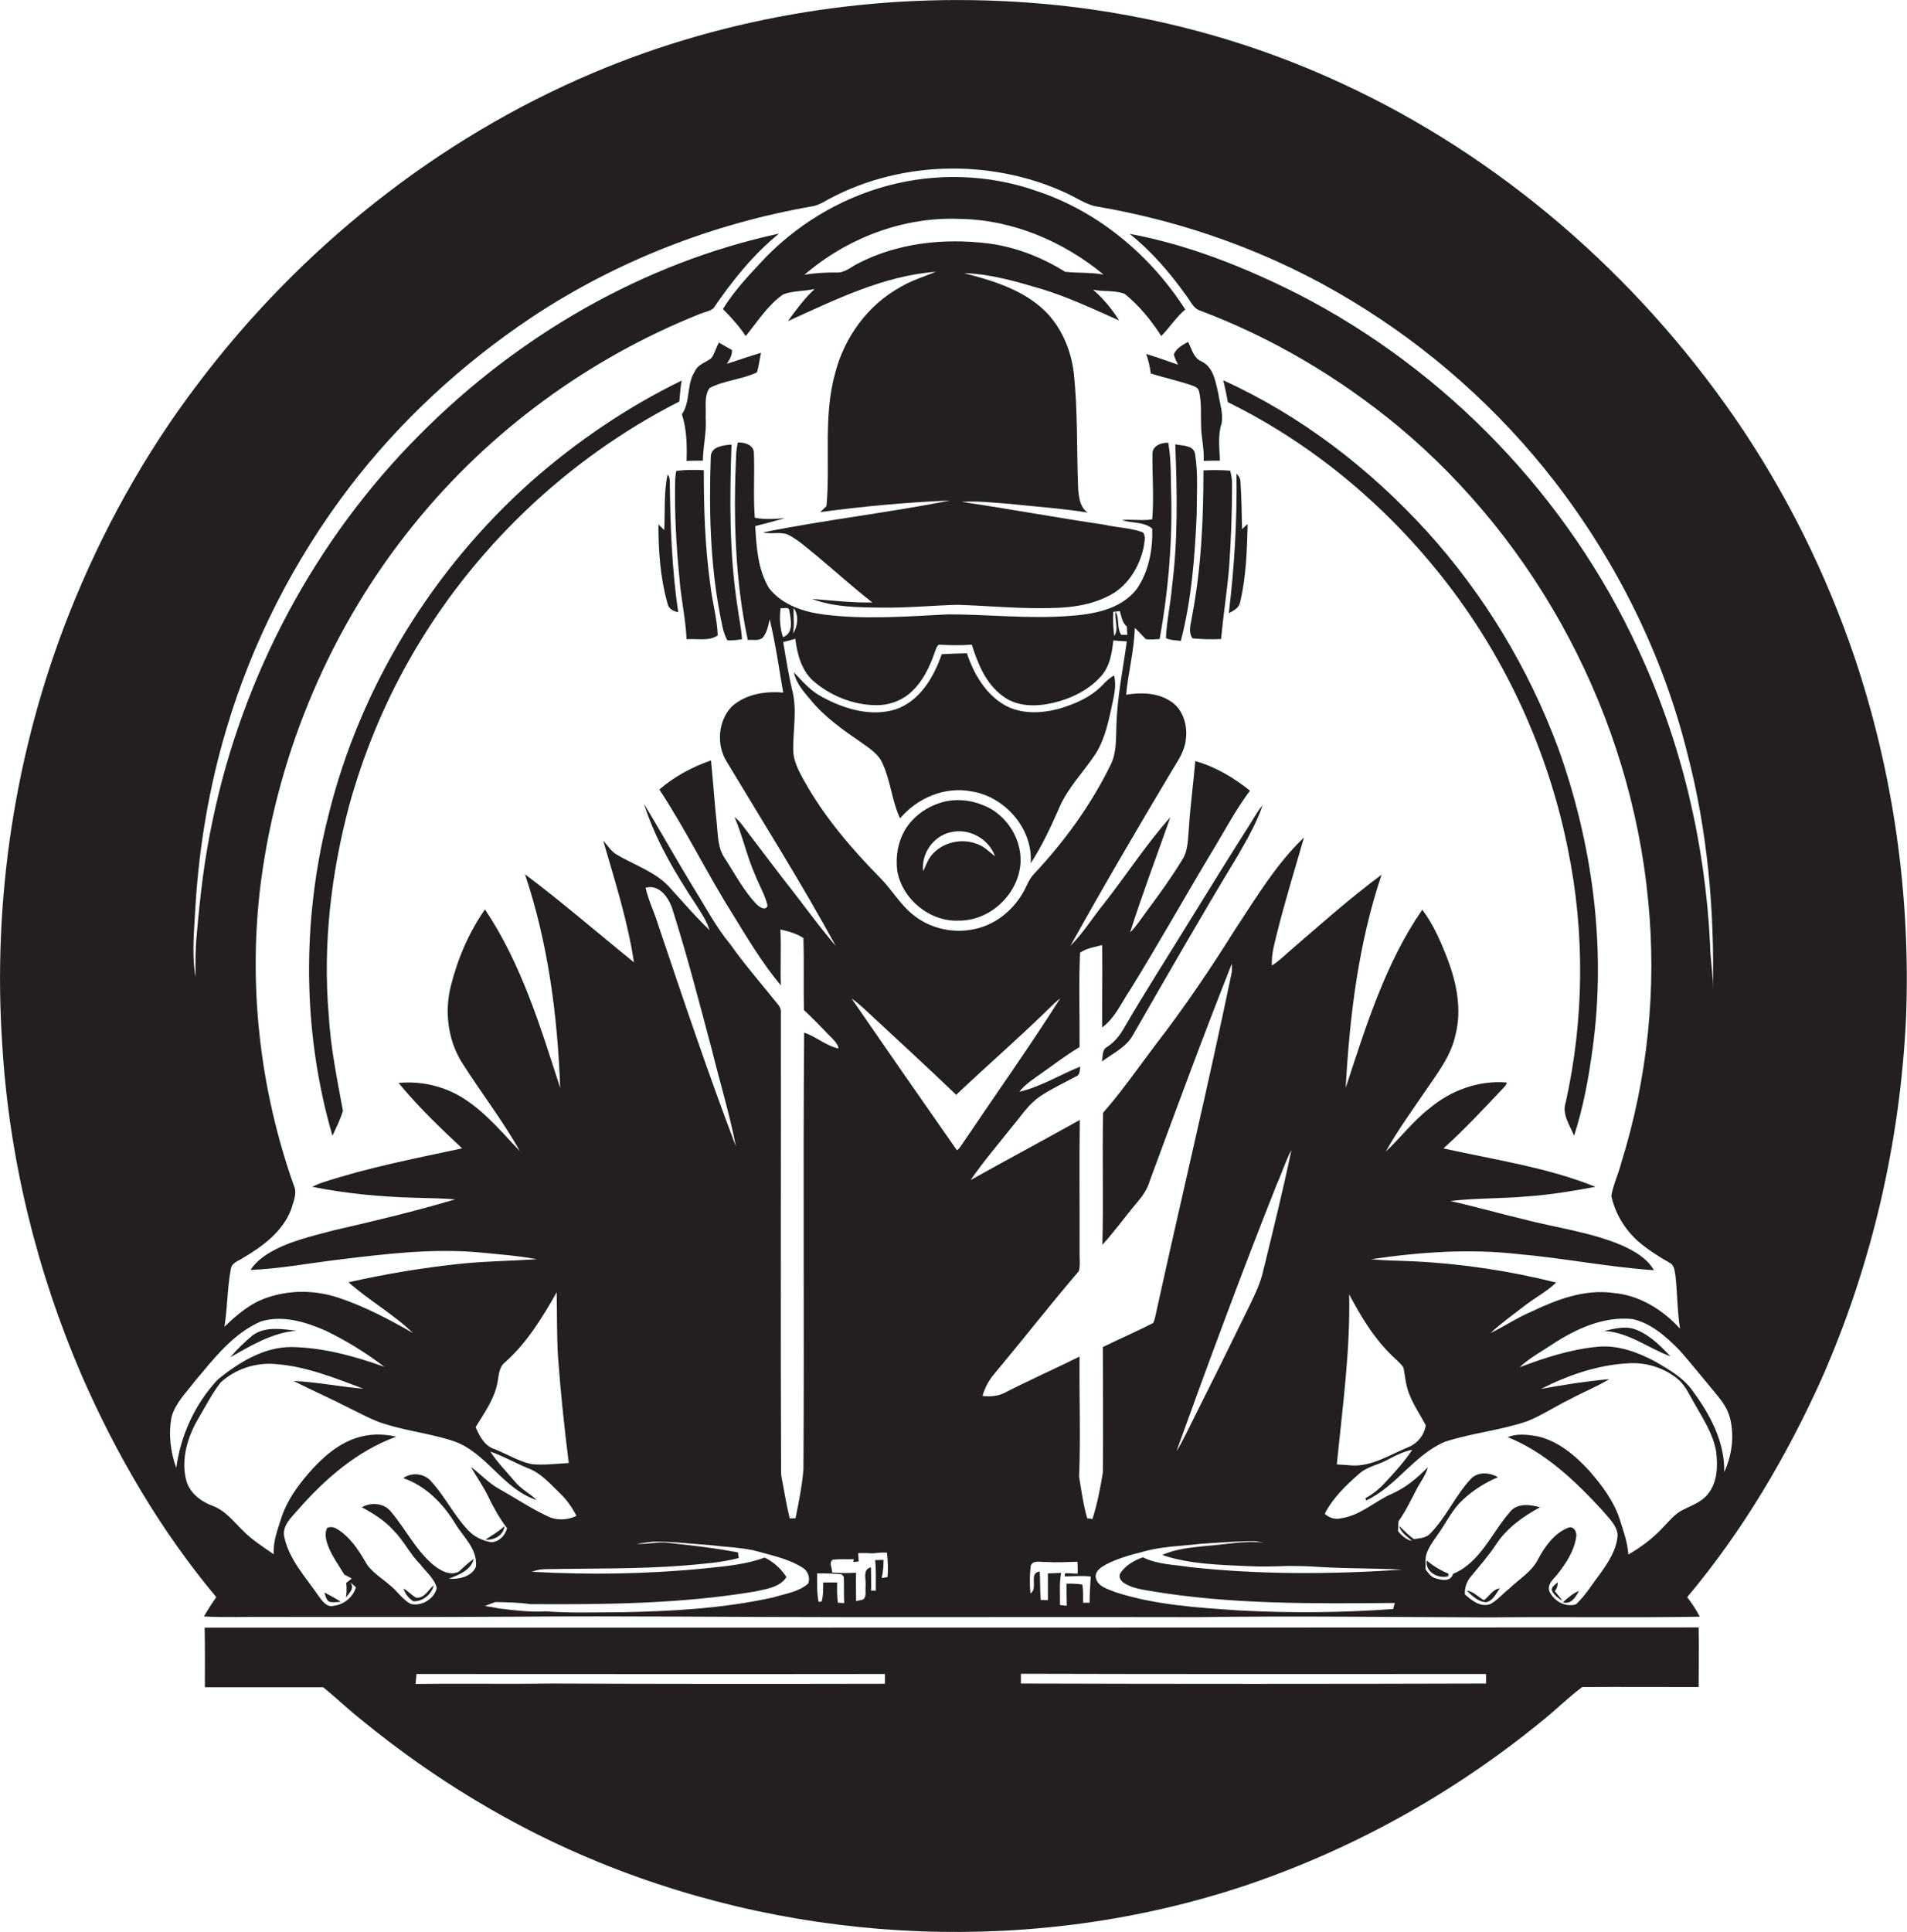
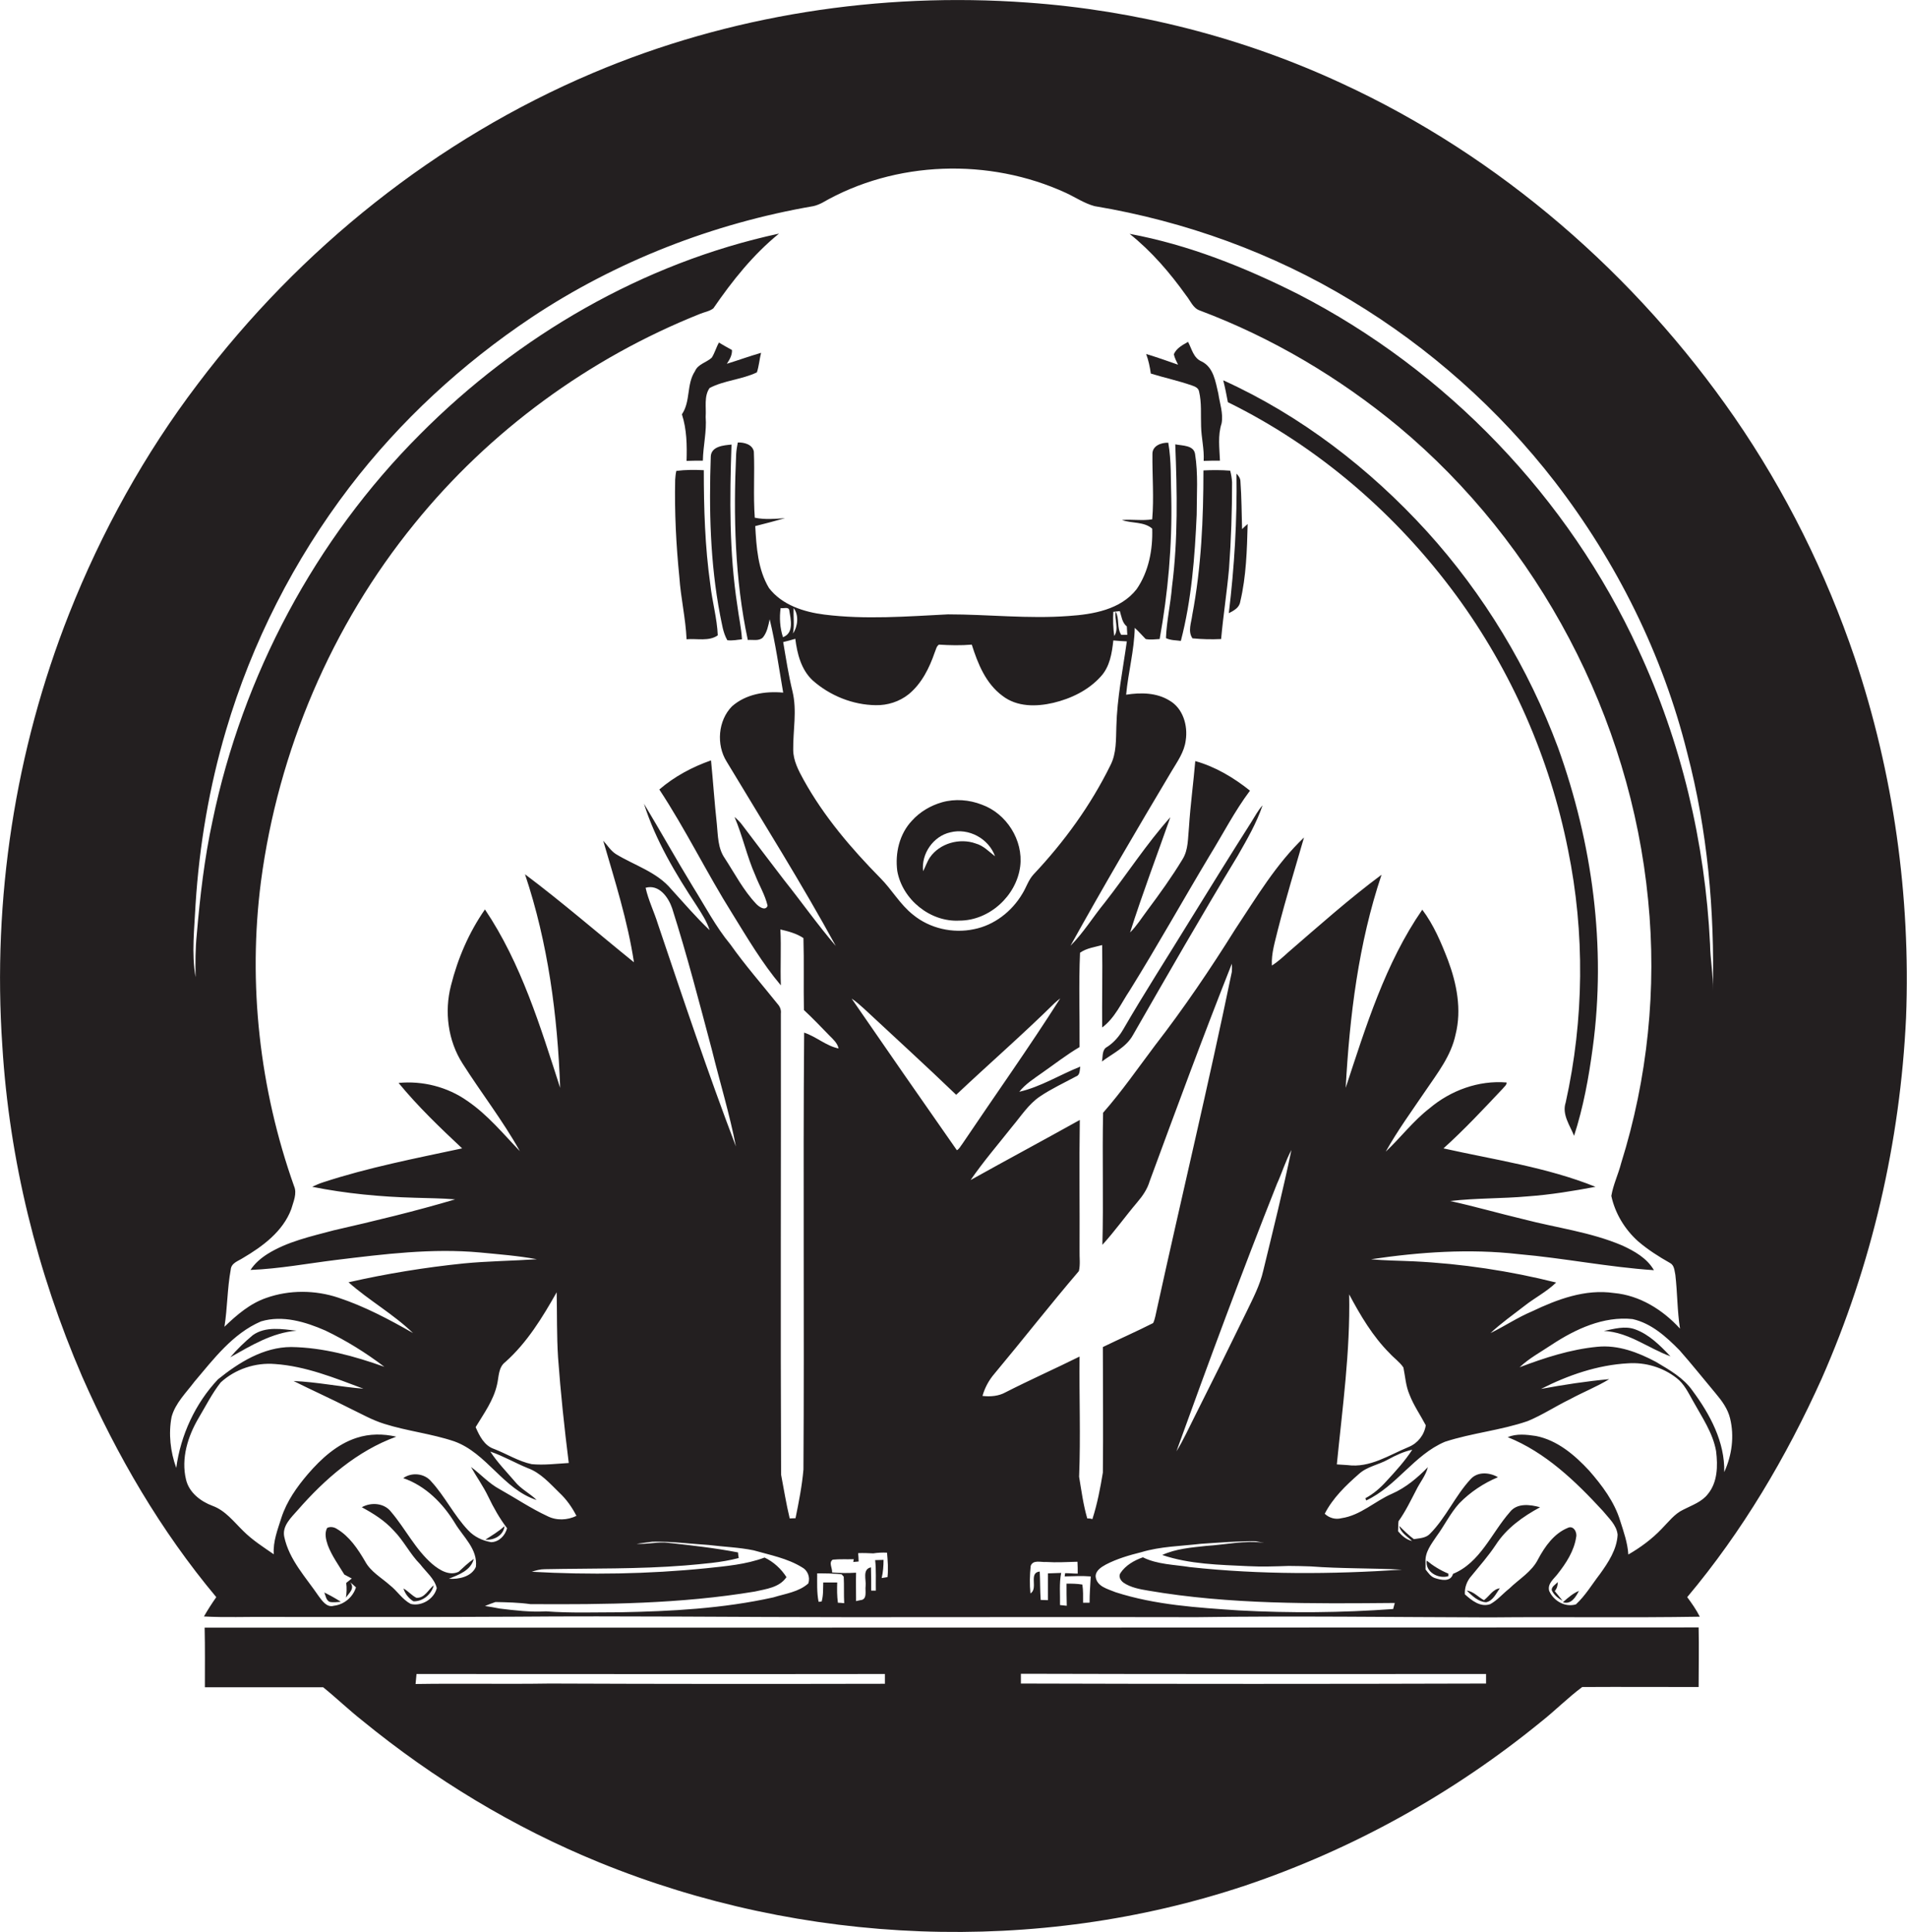
<svg xmlns="http://www.w3.org/2000/svg" version="1.1" id="Layer_1" x="0px" y="0px" viewBox="0 0 819.1 829.6" enable-background="new 0 0 819.1 829.6" xml:space="preserve">
  <g>
    <path fill="#231F20" d="M796.7,282.6c-12.4-36.6-29.7-71.5-51.7-103.4C702.6,117.9,644.2,67.1,576.3,35.8   c-42.4-19.7-88.4-31.4-135-34.7c-63.4-4.6-128.1,5.4-186.8,30.3c-67,28.4-125.7,75.4-169.5,133.4c-22.9,30.1-41.4,63.6-55.3,98.7   C6.5,322.2-3.3,386.1,1,449.1c3,48.9,14.9,97.1,34.3,142c14.9,33.9,33.8,66.3,57.6,94.7c-1.9,2.7-3.7,5.5-5.3,8.3   c9.2,0.5,18.4,0.1,27.6,0.2c35,0,69.9,0.1,104.9-0.1c48.3-0.4,96.7,0.2,145,0.2c49.7,0,99.3-0.1,149,0c42-0.6,84,0,126,0.1   c30-0.3,60,0.2,90-0.3c-1.5-3-3.4-5.7-5.4-8.4c23.7-28.2,42.6-60.2,57.7-93.7c21.6-48.9,33.8-101.8,36.3-155.2   C820.7,384.7,813.3,332.2,796.7,282.6z M73.7,608.4c1.6-5.9,6.2-10.3,9.8-15.1c8.3-9.8,16.5-20.7,28.6-25.9   c9.3-2.8,19.1,0.2,27.6,3.9c9,4.3,17.5,9.6,25.4,15.6c-12.9-4.6-26.3-8.3-40-8.5c-11.9,0-22.6,6.7-31.5,13.9   c-9.7,10.3-16,23.9-17.9,38C73.2,623.4,72.3,615.7,73.7,608.4z M204.4,672.8c-1.9,4.3-7.4,5.4-11.6,5.1c4.2-1.7,9.4-3.5,10.7-8.5   c-2.4,1.6-4.4,3.6-6.5,5.5c-4,1.9-8.2-0.7-11.3-3.3c-7.3-6.3-11.5-15.1-17.7-22.4c-2.9-3.8-8.5-4.3-12.6-2c5,2.7,9.8,5.7,13.6,9.9   c4.4,4.4,7.1,10.2,11.5,14.6c2.5,3.3,6.1,6.1,7.1,10.2c-1.1,4.7-6.6,8-11.2,6.8c-3.6-1.9-5.8-5.6-8.9-8c-3.7-3.3-8.3-5.8-10.7-10.3   c-3.1-5.3-6.7-10.7-12.1-13.9c-1.2-0.8-2.9-1.1-4.2-0.4c-1.2,2.3-0.5,5,0.3,7.4c1.7,4.5,4.6,8.5,7.1,12.6c0.8,0.4,2.4,1.3,3.2,1.7   c-0.8,0.6-1.6,1.3-2.4,1.9c0.3,2.1,0.2,4.2-0.1,6.3c1.3-2,4-3.9,1.8-6.6c0.6,0.5,1.9,1.6,2.5,2.2c-1.3,4.2-5.1,7.4-9.5,7.9   c-3,0.9-5-2.1-6.5-4.1c-5.5-8.1-12.7-15.6-14.8-25.5c-1-4.7,3-8.3,5.8-11.5c11.6-13.3,25.5-25.4,42.3-31.5   c-5.6-1.3-11.5-1.3-17,0.5c-8.4,2.7-15.2,8.9-20.9,15.5c-4.8,5.6-9.1,11.7-11.4,18.7c-1.6,5.1-3.7,10.3-3.3,15.8   c-4.5-3.1-9.2-6.1-13.1-10c-4.1-4-7.7-8.8-13.2-10.8c-5.1-1.9-10.1-5.7-11.4-11.3c-2.2-9.1,0.8-18.6,5.4-26.4   c3.1-5.2,5.8-10.6,9.5-15.3c6.2-5.7,14.9-8.6,23.3-7.9c13.2,0.9,25.7,6,38,10.6c-10-0.8-20-2.9-30-3.3c8,4,16.3,7.7,24.3,11.8   c4.8,2.3,9.5,5,14.7,6.6c9.8,3.1,20.2,4.2,30,7.5c14,5,21.1,20.6,35.4,25.2c-2.9-2.9-6.8-4.7-9.4-8c-3.6-4.2-7.5-8.2-10.5-12.8   c5.6,1.9,10.7,4.9,16.1,7.1c5.5,2,9.5,6.6,13.6,10.6c3,2.8,5.4,6.2,7.3,9.9c-3.9,1.9-8.6,2.1-12.5,0.1c-7.1-3.3-13.6-7.7-20.4-11.5   c-4.7-2.5-8.2-6.5-12.4-9.6c2.4,4.3,5.3,8.3,7.4,12.7c2.3,4.8,4.9,9.4,8.1,13.6c-0.8,3.1-3.4,5.9-6.8,6c-3.7-0.6-7.3-2.3-9.9-5.1   c-6.1-6.4-10-14.6-15.9-21c-2.9-3.5-8.4-4-12-1.4c9.6,3.3,17,10.8,22.2,19.3C198.9,659.9,205.3,665.2,204.4,672.8z M204.3,612.8   c3.5-5.8,7.7-11.5,9.2-18.3c0.8-3.3,0.5-7.4,3.6-9.7c9.3-8.3,15.9-19.1,22-29.9c0.2,9.4,0,18.7,0.6,28c1.1,15.1,2.7,30.2,4.6,45.3   c-5.3,0.3-10.6,1-15.9,0.5c-5.7-1.2-10.7-4.4-16.1-6.5C208,620.8,205.9,616.5,204.3,612.8z M347.2,679.9c-4.1,3.7-9.9,4.4-15,6   c-21.6,4.8-43.9,6-66,6.4c-10.6,0-21.1,0.4-31.7-0.4c-6.7,0.4-13.3-0.4-19.9-1.2c-2.1-0.4-4.2-0.8-6.3-1.1c1.5-0.6,3-1.2,4.5-1.7   c5,0.1,10,0.2,15,0.9c32.2,0.2,64.5-0.1,96.4-5.4c4.8-1.1,10.6-1.7,13.6-6.2c-2.3-3.6-5.6-6.6-9.4-8.4c-8,3-16.7,3.7-25.1,4.6   c-24.9,2.5-50,2.9-74.9,1.5c1.8-0.6,3.7-1.1,5.6-1.1c20.1-0.4,40.2,0,60.2-1.6c7.7-0.7,15.5-1.2,23.1-3.2c-0.1-0.6-0.3-1.8-0.3-2.4   c-9.8-1.9-19.8-3-29.7-4.1c-4.7-0.6-9.3,0.7-13.9,0.4c2.3-0.3,4.5-0.6,6.8-0.9c8.1-0.2,16.2,0.9,24.2,1.4c6.4,0.8,13,1,19.3,2.3   c7,2,14.5,3.4,20.8,7.3C346.8,674.2,348.1,677.1,347.2,679.9z M277.3,381.2c5.8-1.6,9.8,4.1,11.4,8.8c6.4,20.1,11.7,40.6,17.1,60.9   c3.4,13.8,7.6,27.5,10.3,41.4c-12-31.5-22.7-63.5-33.5-95.5C281,391.6,278.5,386.6,277.3,381.2z M359.9,688.2   c-0.4-2.9-0.4-5.8-0.3-8.7c-2,0-4,0-6,0c-0.1,2.7,0.1,5.5-0.7,8.2c-0.3,0-1,0.1-1.3,0.1c-0.8-4-0.6-8.2-0.6-12.2   c3.5,0,7,0,10.5,0.4c0.2,0.3,0.7,0.7,0.9,1c0.2,3.8,0,7.6,0.2,11.4C361.9,688.3,360.5,688.2,359.9,688.2z M381.2,677.2   c-0.6,0.1-1.9,0.3-2.5,0.4c0.6-2.5,0.8-5.2,0.8-7.8c-0.9,0-2.7,0.1-3.6,0.1c0.5,4.4,0.2,8.8,0.3,13.1c-0.5,0-1.5,0-2,0   c0-3.3,0-6.6-0.1-10c-3.8,0.8-2,5.3-2.3,8c-0.3,2.1,0.9,5.9-2.3,6.1l-1.8,0.4c0-4.1-0.1-8.2,0-12.2c-3.4,0.2-6.9,0.2-10.3-0.1   c0.2-1.8-1.6-4.3,0.3-5.5c3-0.3,6-0.1,9-0.2l-0.2,1.2l2.3-0.2c0-0.9-0.1-2.7-0.2-3.6c2.2-0.1,4.3,0,6.5,0.1   c1.9-0.3,3.9-0.4,5.9-0.3C381.3,670.3,381.6,673.7,381.2,677.2z M340.4,296.9c-1.7-7-2.8-14.1-4-21.2c1.7-0.4,3.5-0.9,5.2-1.4   c0.8,6.4,2.5,13.2,7.4,17.8c7.4,6.6,17.3,10.6,27.2,10.7c5,0.1,10.1-1.5,14.1-4.7c5.6-4.6,8.9-11.3,11.2-18   c0.5-1.1,0.7-2.6,1.8-3.3c4.7,0.3,9.4,0.4,14.1,0c2.6,8.2,6,16.7,13.2,22c6.2,4.8,14.5,4.7,21.8,3c7.6-1.8,15.1-5.4,20.4-11.3   c3.9-4.2,4.8-10,5.4-15.5c1.9,0.2,3.8,0.3,5.8,0.4c-1.7,12.2-4.2,24.3-4.5,36.6c-0.2,5.5,0.1,11.4-2.5,16.5   c-8.5,17.3-19.9,33-33.1,47c-2.2,2.4-3.1,5.6-4.8,8.3c-4.5,7.6-12.1,13.5-20.8,15.2c-9,1.9-18.9-0.3-26.1-6.2   c-5.6-4.4-9.1-10.8-14.1-15.8c-12.5-12.7-24.2-26.4-32.9-42.1c-2.2-4-4.5-8.3-4.5-13C340.6,313.6,342.4,305.2,340.4,296.9z    M336.3,273.6c-1.3-4-1.6-8.4-1-12.5c1.1,0.3,3.4-0.7,3.7,0.9C339.6,265.8,341.2,271.8,336.3,273.6z M340.9,261.1   c2.3,3,1.8,7.9-0.3,10.9C341.3,268.5,340.7,264.8,340.9,261.1z M478.6,273.1c-0.5-3.5-0.6-7-0.4-10.4c0.7-0.1,2.1-0.2,2.8-0.3   c0.7,2.3,1,5,3,6.6c0.1,1.2,0.1,2.4,0.2,3.6c-0.7,0-2,0-2.6,0c-2-3-0.7-7-2.4-10C478.6,266.1,480.7,270,478.6,273.1z M411,493.9   c-15.1-21.6-30.2-43.3-45.2-65.1c1.9,1.2,3.6,2.8,5.3,4.3c13.2,12.3,26.6,24.5,39.6,37c14-13.2,28.6-25.9,42.3-39.4   c0.8-0.7,1.6-1.4,2.4-2c-13.4,21.1-28,41.6-42,62.4C412.6,492.1,412.1,493.3,411,493.9z M468,688.2c-0.9,0-1.8,0-2.8,0   c0-2.6,0.1-5.3-0.3-7.8c-2.3-0.4-4.6-0.4-6.8-0.4c0,3.2,0,6.3,0.1,9.5c-0.7-0.1-2.1-0.2-2.9-0.3c0.1-4.6-0.4-9.3,0.5-13.8   c-1.9,0.1-3.8,0.1-5.7,0.2c0,3.8,0,7.7,0,11.5c-0.8,0-2.3-0.1-3.1-0.1c-0.3-4.1-0.2-8.2-0.4-12.2c-5,0.5-0.5,7.3-4,9.4   c-0.4-3.9-0.3-7.9,0.1-11.8c1-2.8,4.4-1.5,6.7-1.7c4.5,0.3,8.9,0,13.4-0.1c0.1,1.7,0.1,3.4,0.1,5.1c-1.8,0-3.6-0.2-5.4-0.2   c-0.1,0.3-0.1,1-0.2,1.4c3.7-0.1,7.4-0.3,11.2,0C468.3,680.6,468,684.4,468,688.2z M467,652c-1.7-5.8-2.5-11.9-3.5-17.9   c0.7-17.2,0-34.4,0.2-51.6c-10.5,5.2-21.3,10-31.7,15.3c-3,1.7-6.6,2-10,1.6c1-3.5,2.7-6.7,5.1-9.5c12.2-14.6,23.9-29.6,36.3-44.1   c0.7-2.9,0.2-5.9,0.3-8.9c0.1-18.7-0.2-37.4,0.1-56c-15.6,8.7-31.3,17.1-46.9,25.8c5.5-8,11.9-15.4,17.9-23   c3.8-4.5,7-9.6,11.9-12.9c4.9-3.3,10.3-5.8,15.5-8.6c1.8-0.6,1.5-2.8,1.8-4.2c-8.8,3.5-17,8.7-26.2,10.8c2.7-3.4,6.4-5.7,9.9-8.2   c5.3-3.7,10.4-7.7,16-11c0.1-13.5-0.4-27,0.2-40.5c2.8-2,6.3-2.4,9.5-3.3c0.2,11.8-0.1,23.6,0,35.4c5.5-4.1,8.2-10.5,11.9-16   c11.8-19,22.7-38.5,34.2-57.7c5.8-9.4,10.8-19.2,17.4-28c-7-5.6-14.9-10.3-23.5-12.7c-0.8,9.4-2.1,18.9-2.7,28.3   c-0.5,4.7-0.2,9.8-2.8,13.9c-4.6,7.6-9.8,14.8-15.1,21.9c-2.4,3.2-4.5,6.6-7.4,9.5c5.3-16.7,11.5-33,17.3-49.5   c-10.3,11.5-18.7,24.6-28.2,36.7c-5,6.1-9.1,12.9-14.7,18.5c14-25.2,28.6-50.1,43.4-74.9c2.5-4.2,5.5-8.3,6.1-13.3   c1-6.4-1.2-13.8-7-17.1c-5.5-3.4-12.3-3.5-18.6-2.5c0.9-9.6,3.5-19.1,3.7-28.7c1.7,1.5,3.1,3.2,4.7,4.8c2,0.4,4,0.1,6,0   c3.6-19.9,5.4-40.2,5-60.4c-0.3-8,0.1-16-1.3-23.9c-3-0.1-6.9,1.3-6.8,4.9c-0.1,9.3,0.7,18.7-0.1,28c-4.3,0.7-8.7-0.1-13,0.3   c4.2,1.5,9.5,0.6,13,3.7c0.3,9-1.5,18.5-6.7,26c-6.9,8.8-18.7,10.8-29.2,11.5c-17.3,1.3-34.6-0.7-51.8-0.7   c-17.7,0.9-35.5,2.3-53.1,0.1c-8.8-1.1-18.2-4.1-23.8-11.4c-4.8-8-5.4-17.6-5.9-26.6c4.3-1.1,8.6-2.2,12.8-3.4   c-4.3,0.3-8.7,0.7-13-0.2c-0.7-9.5,0-18.9-0.4-28.4c-0.6-3.1-4.2-4-6.9-3.9c-0.3,1.6-0.6,3.3-0.7,4.9c-1.2,26.7-0.6,53.7,5,79.9   c2.2-0.2,4.8,0.6,6.5-1.1c1.8-2.2,2.3-5.1,2.9-7.8c2.5,10.4,4,21,5.8,31.5c-7.7-0.7-16,0.6-22,5.9c-6,6.1-6.8,16.5-2.3,23.7   c15.8,26.3,32.2,52.3,46.9,79.2c-7.8-9.1-14.7-18.9-22.2-28.3c-6-7.9-12.1-15.8-18.1-23.8c-0.9-1.2-2-2.3-3.2-3.3   c3.5,8.2,5.3,16.9,8.9,25c1.7,4.4,4.2,8.4,5.3,13.1c-0.9,2.5-3.8,0.4-4.9-0.8c-5.5-5.8-9.2-13-13.5-19.6c-3-4.3-2.9-9.7-3.4-14.7   c-1-9.1-1.6-18.2-2.5-27.3c-8,2.8-15.7,6.9-22.2,12.5c11.4,17.3,20.4,35.9,31.4,53.4c6.5,10.5,12.8,21.2,20.8,30.7   c-0.3-8,0.2-16-0.2-24c3.4,0.8,6.9,1.7,9.9,3.7c0.3,10.3,0,20.6,0.2,30.9c3.8,3.5,7.4,7.3,11,11c1.6,1.6,3.4,3.2,3.9,5.5   c-5.4-1.1-9.6-5.1-14.8-6.8c-0.5,62.5,0.1,125.1-0.3,187.6c-0.6,7-2,14-3.4,20.9c-0.6,0-1.9,0.1-2.5,0.1   c-1.5-6.2-2.5-12.5-3.7-18.8c-0.3-66,0-132-0.1-198c0.2-1.6-0.4-3-1.4-4.1c-6.8-8.5-14-16.7-20.3-25.6   c-6.3-7.6-10.9-16.5-16.1-24.8c-7.2-11.8-13.9-23.8-21-35.6c5,15.8,13.6,30.1,22.7,43.9c2.1,3.3,4.3,6.6,5.5,10.4   c-5.8-5.5-11-11.6-16.4-17.5c-6.2-7.5-15.9-10.3-23.9-15.2c-2.3-1.5-3.6-3.8-5.4-5.7c5,17.2,10.5,34.4,13.2,52.2   c-15.6-12.6-30.8-25.8-46.8-37.8c9.9,29.5,14,60.7,15.1,91.7c-8.5-26.3-16.7-53.4-32.3-76.6c-6.9,9.9-11.7,21.1-14.6,32.7   c-2.9,11.2-1.3,23.7,5,33.5c8,12.6,17.3,24.5,24.6,37.6c-7.2-7.5-13.9-15.7-22.6-21.6c-8.5-6-19.2-8.7-29.5-7.7   c8.3,10.1,17.8,19.2,27.3,28.1c-20.1,4.3-40.3,8.2-59.8,14.6c-1.6,0.5-3.1,1.2-4.6,1.9c14.5,2.9,29.3,4.3,44.1,4.7   c5.8,0.2,11.5,0.2,17.3,0.7c-17.2,5.1-34.7,9.3-52.2,13.3c-9.7,2.6-19.9,4.8-28.5,10.2c-2.8,1.8-5.4,4-7.2,6.8   c12.4-0.5,24.6-2.8,36.8-4.3c20.5-2.5,41.2-5.1,61.8-3.2c8.2,0.8,16.3,1.4,24.4,2.9c-10.5,0.7-21,0.8-31.4,1.8   c-16.6,1.7-33.2,4.4-49.5,8.1c8.8,7.8,19.2,13.6,27.7,21.8c-10.3-5.9-20.9-11.5-32.1-15.2c-9.9-3.3-21-3.4-30.9,0.1   c-7,2.4-12.7,7.3-18,12.4c1.3-8.1,1.2-16.4,2.7-24.5c0.2-2.9,3.2-3.7,5.2-5c8.5-5,17.2-11.4,20.8-21c0.9-3.2,2.6-6.7,1.2-9.9   c-14.8-41.7-19.9-86.9-14.2-130.9c7.4-55.9,30.3-109.8,65.9-153.5c32.3-39.9,75-71.1,122.6-90.1c1.9-0.8,4.1-1.1,5.8-2.4   c8.1-11.8,17.1-23.1,28.2-32.1c-58.4,12.6-112.2,43.9-154.2,86.2c-45,45-76.2,103.6-89.1,165.9c-3.5,16.1-5.4,32.6-6.8,49   c-0.6,6-0.6,12.1-0.5,18.2c-1.8-10.4-0.5-20.9,0-31.3c1.6-25.3,5.9-50.5,13.1-74.8c11.1-37.6,29.2-73.1,53-104.3   c21.7-28.4,48.4-53,78.2-72.9c36.4-24.2,78.1-40.4,121.1-47.8c1.3-0.3,2.5-0.8,3.7-1.4c31.5-18.2,71.8-19.4,104.7-4.3   c4.1,1.9,7.9,4.5,12.3,5.7c38.9,6.5,76.6,20.1,110.4,40.6c33.5,20.2,63.3,46.7,87.3,77.7c26.6,34.5,46.4,74.3,56.9,116.5   c8.7,33.2,11.8,67.7,11,102c0.2-6.7-1.1-13.3-1.2-19.9c-2.1-43.6-12.4-86.9-30.8-126.5c-30-65.3-82.4-119.9-146.3-152.7   c-22.9-11.5-46.9-21.1-72.2-25.8c9.4,7.5,17.3,16.7,24.3,26.5c1.8,2.2,2.9,5.4,5.8,6.4c30.9,11.6,59.8,28.7,85.3,49.8   c60.4,50.3,99.7,125,107.3,203.3c3.8,38-0.2,76.7-11.6,113.1c-1.2,4.7-3.4,9.2-4.2,14c1.6,7.5,5.8,14.4,11.5,19.5   c4.2,3.6,8.9,6.6,13.7,9.3c1.9,1,1.9,3.3,2.3,5.1c0.9,7.7,0.8,15.5,2,23.1c-7.4-8.1-17.3-14.3-28.4-15.3   c-12.3-1.8-24.3,2.7-35.2,7.9c-6.2,2.6-11.8,6.4-17.8,9.3c4.5-4.2,9.6-7.8,14.5-11.6c4.4-3.5,9.6-6.1,13.7-10.1   c-20-5-40.5-8.1-61.1-9.1c-6.1-0.3-12.3-0.3-18.4-0.9c20.9-3.1,42.3-4.6,63.3-2.2c19.5,1.7,38.7,5.6,58.2,6.9   c-3-5.2-8.4-8.2-13.6-10.6c-13.6-5.8-28.4-7.6-42.5-11.3c-10.5-2.5-20.9-5.5-31.4-7.8c11.1-1.3,22.2-1,33.3-2   c9.8-0.7,19.5-2.3,29.1-4.1c-20.9-8.4-43.4-11.6-65.3-16.5c9-8.1,17.2-16.9,25.5-25.7c0.6-0.8,1.7-1.5,1.6-2.6   c-12-1-24,3.4-33.1,11.1c-7,5.4-12.4,12.6-18.8,18.6c5.1-9.1,11.3-17.6,17.2-26.3c5.1-7.5,10.9-14.9,12.8-24   c2.7-10.7,0.5-21.9-3.3-32c-2.9-7.5-6.1-15.1-11-21.6c-15.9,23-24.2,50.1-32.9,76.5c1.7-30.9,5.5-62,15.4-91.5   c-14,10.4-27,22-40.2,33.4c-2.2,2-4.4,4-6.9,5.6c-0.3-5.3,1.4-10.4,2.6-15.5c3.4-13.3,7.4-26.4,11.2-39.5   c-12,11.4-20.5,25.8-29.6,39.5c-10.7,17.1-22,33.8-34.4,49.8c-7.3,9.7-14.3,19.8-22.3,28.9c-0.4,18.9,0.2,37.8-0.3,56.7   c5.3-5.8,9.9-12.3,15-18.3c2.3-2.7,4.3-5.6,5.3-9c11.5-31.2,23-62.4,35.3-93.4c0.1,1.2,0.1,2.3,0,3.5   c-10,48.4-21.6,96.6-32.2,144.9c-0.5,2-0.7,4-1.6,5.9c-7.1,3.6-14.4,6.8-21.6,10.3c0,17.9,0.2,35.9,0,53.9   c-1.1,6.7-2.4,13.5-4.5,20C468.5,652,467.5,652,467,652z M579.5,555.8c4.8,9,10.1,18,17.4,25.3c1.9,2.1,4.3,3.7,5.9,6.1   c0.8,3.9,1,7.9,2.6,11.6c1.8,4.7,4.7,8.8,7,13.2c-0.6,4.1-3.4,7.7-7.3,9.3c-8.5,3.5-16.7,9.1-26.3,7.8c-1.5-0.1-3-0.2-4.6-0.3   C576.6,604.5,580,580.3,579.5,555.8z M554.7,493.8c-3.6,17.3-7.9,34.5-12.1,51.8c-1.4,6.2-4.4,11.9-7.2,17.7   c-7.3,15-14.7,29.9-22.2,44.8c-2.6,5.1-4.9,10.3-7.9,15.1c13.9-38.5,28.1-76.9,43.2-114.9C550.7,503.5,552.2,498.4,554.7,493.8z    M482.6,679.6c3.1,2.1,7,2.8,10.6,3.4c35,6,70.6,5.6,105.9,5.3c-0.2,0.8-0.5,1.7-0.7,2.6c-22,1.6-44.2,1.8-66.3,0.6   c-17.8-1.2-35.8-2.3-52.9-7.8c-3.3-1.4-8.2-2.4-8.6-6.8c0-2.5,2.4-4,4.4-5.1c4.8-2.5,10-4,15.2-5.3c8.3-2.5,17-2.6,25.6-3.6   c7.9-0.5,15.7-1.2,23.6-1.1c1.2,0.2,2.4,0.5,3.6,0.7c-8.3-1.2-16.6,0.8-24.9,1.3c-6.4,0.7-13,1.2-18.9,3.9   c11.8,4,24.5,4.2,36.9,4.8c5.8,0.3,11.6,0.1,17.4-0.1c3.1,0,6.3,0.1,9.4,0.2c13.1,1,26.2,0.7,39.3,1.4c-30.3,2-60.8,2.2-91.1-1.1   c-6.8-1.1-14-1.1-20.2-4.2c-3.7,1.3-7.4,3.4-9.6,6.7C480.3,676.8,481.2,678.6,482.6,679.6z M733.6,641.5c-2.6,3.4-6.8,4.8-10.5,6.7   c-3.9,1.8-6.5,5.4-9.4,8.3c-4.2,4.4-9.1,8-14.3,11c-0.3-5-2-9.8-3.5-14.5c-2.5-8.2-7.8-15.2-13.3-21.5   c-6.2-6.7-13.7-13.1-22.9-14.9c-4-0.6-8.3-1.1-12.1,0.5c16.2,6.5,29.1,18.9,40.8,31.6c2.5,3.1,6,6.1,6.4,10.3   c-0.3,6.3-4,11.9-7.6,16.9c-3.4,4.4-6.2,9.2-10.3,13c-4.7,1.4-9.6-1.5-11.5-5.8c-0.8-3.1,2-5.1,3.6-7.2c3.7-4.7,7.1-9.9,8-15.9   c0.5-2.1-1.2-5.2-3.7-3.9c-5.8,2.4-9.7,7.9-12.6,13.3c-2.7,5.5-8.2,8.6-12.4,12.7c-2.8,2.2-5.1,5-8.2,6.7c-4.2,1.5-8-1.6-10.9-4.2   c-0.2-2.9,0.9-5.8,2.8-7.9c3.6-4.4,7.4-8.7,10.5-13.4c4.6-7.1,11.6-12.1,19-16.1c-4.4-1.2-9.9-1.9-13,2.1   c-7.9,9-12.7,21.7-24.4,26.5c-1,3.6-5.1,2.7-7.8,1.8c-1.8-0.6-2.9-2.3-4-3.7l0-1.6c0-0.4,0-1.2,0-1.6c-0.3-4.2,2.5-7.7,4.7-11   c3.4-4.6,5.9-9.9,9.8-14.2c4.7-4.8,10.4-8.6,16.6-11.2c-3.6-2.1-8.7-2.5-11.7,0.8c-6.7,7.2-10.6,16.6-17.6,23.6   c-1.8,1.8-4.5,1.8-6.8,2.2c-2.3-1.7-4.3-3.7-6.3-5.7c0.6,3,3.5,4.5,5.5,6.5c-2.5-0.6-4.4-2.3-6-4.2c0.1-1.4,0-2.9,0.2-4.3   c3-4.2,5.2-8.8,7.6-13.4c1.6-3.3,4.1-6.2,5-9.8c-4.5,4.6-9.5,8.8-15.4,11.4c-7.4,3.2-13.5,9.3-21.7,10.5c-2.6,0.7-5.3-0.1-7.2-1.9   c3.5-6.8,9-12.1,14.7-17.1c3.5-3.2,8.4-3.9,12.5-6.2c3.3-1.8,6.7-3.4,10.4-4.2c-3.2,4.9-7.2,9.3-11.1,13.5c-2.6,2.9-5.6,5.5-9,7.3   c0.1,0.3,0.2,0.7,0.3,1c13-6.1,20.6-19.6,33.8-25.2c11.6-3.8,24-4.9,35.6-8.9c6.3-2.6,12-6.4,18.2-9.4c5.5-3,11.4-5.3,16.8-8.6   c-9.8,0.9-19.6,2.4-29.3,4.2c11.6-5.9,24.3-10.3,37.4-11c7.4-0.5,14.9,1.7,20.8,6.3c3.3,2.5,5.1,6.4,7.1,9.9   c3.8,6.9,8.5,13.6,9.9,21.5C737.9,629.6,737.7,636.5,733.6,641.5z M740.6,632.1c0.3-12.9-6.1-24.8-13.6-34.9   c-3.9-5.6-10-9-15.7-12.4c-7.7-4.1-16.3-7.4-25.2-6.5c-11.5,1.1-22.6,4.7-33.4,8.8c4.1-3.9,9.2-6.6,13.8-9.7   c10.2-6.7,22.2-12.3,34.7-11c8.1,1.8,14.5,7.6,20.2,13.4c5.3,6,10.3,12.3,15.5,18.5c2.7,3.2,5.2,6.6,6.2,10.7   C745,616.7,743.9,624.9,740.6,632.1z" />
-     <path fill="#231F20" d="M509.1,132.9c-14.9-23.3-37.5-42.2-63.9-50.9c-20.5-7.2-43.2-7.9-64.2-2.2c-20.7,5.6-39.7,17.2-54.2,32.9   c-5.9,6.3-11.8,12.7-16.3,20c3.6,3.6,7,7.4,9.8,11.6c5.1-6.2,9.4-13.2,16.1-17.9c4.3-1.6,9-1.3,13.5-2.3c-4.4,4.1-8,9-11.5,13.8   c20.4-9.2,41-19.5,63.6-21.2c-5.2,2.1-10.7,3.8-15.5,6.7c-13.8,7.7-23.7,21.3-27.7,36.5c-5.3,18.7-2.1,38.3-3.8,57.4   c-0.9,0.9-1.8,1.8-2.7,2.6c18.5-2.5,37.2-4.2,55.8-5c-26.6,5.3-53.7,8.3-80.3,13.7c3.7,1,7.8-0.6,11.3,1.3c4.4,2.4,8.1,5.9,12,9   c7.9,6.6,15.5,13.5,23.6,19.8c-8.7,0.2-17.3-0.9-25.9-1.5c9.3,3.5,19.5,3.6,29.4,3.7c11,0.2,22-0.9,33-1.2   c10.3,0.3,20.6,1.2,30.9,1.4c11.2,0.1,22.9,0.3,33.2-4.8c8.5-3.7,14-12.4,15.9-21.2c0.2-2.1,1.2-4.7-0.3-6.5   c-5.3-2-11.1-2-16.6-3.3c-20.4-3-40.8-6.8-61.2-9.8c7-0.5,14,0.4,21,0.9c11,1.2,22.1,1.9,33.1,3.7c-3.3-2.2-3.8-6.4-4.1-10.1   c-0.7-16.7-0.1-33.4-1.9-50c-1.2-9.8-5.3-19.5-12.4-26.5c-9.4-9.1-22.3-13-34.7-16.2c11.4,0.3,22.4,3.6,33.3,6.8   c11.5,3.5,22.4,8.7,33.3,13.5c-3.1-4.9-6.8-9.4-11.2-13.2c4.5,1,9.3,0.1,13.6,1.8c6.2,5,11.4,11.4,15.7,18.1   C502.4,140.6,505.2,136.2,509.1,132.9z M457.5,116.7c-10.1-6.3-21.4-10.7-33.2-12.2c-18.9-2.3-38.8-0.2-55.9,8.7   c-3,1.5-5.7,4.1-9.3,3.8c-4.5,0-9.1,0.2-13.6,1C363.9,102.2,388,93,412.2,94c22.6,0.3,44.5,9.6,61.8,23.9   C468.6,116.9,463,117.3,457.5,116.7z" />
    <path fill="#231F20" d="M314.4,150.3c-1.9-1-3.7-2.1-5.6-3.2c-1.2,2.1-1.8,4.5-3.1,6.5c-2.3,2.1-5.9,2.7-7.2,5.8   c-3.7,5.6-1.8,12.9-5.6,18.5c2.1,6.5,2.2,13.3,2,20c2.3-0.1,4.7-0.1,7-0.1c0.1-6.3,1.7-12.5,1.2-18.8c0.3-4.1-0.8-8.9,1.7-12.4   c6.3-3.3,13.8-3.6,20.3-6.7c0.9-2.7,1.1-5.6,1.8-8.4c-4.9,1.4-9.8,3.2-14.7,4.7C313.4,154.4,314.5,152.5,314.4,150.3z" />
    <path fill="#231F20" d="M515,168c1.2,4.9,0.7,10.1,0.9,15.1c0.1,4.9,1.4,9.8,1.1,14.8c2.3-0.1,4.6-0.1,7-0.1   c-0.2-5.3-1-10.8,0.7-16c0.8-4.3-0.8-8.6-1.4-12.8c-1.2-5-2-11.3-7.2-13.8c-3.5-1.5-4.2-5.4-5.8-8.4c-2.3,1.3-5,2.7-6.1,5.3   c0.3,1.6,1.1,3,1.8,4.5c-4.5-1.6-9.1-3.2-13.7-4.6c1,2.7,1.6,5.5,2,8.4c5.8,1.8,11.9,3.1,17.6,5.1C513.1,165.9,514.7,166.5,515,168   z" />
    <path fill="#231F20" d="M625.5,255.7c23.7,32.3,40.2,69.9,48,109.2c7.3,35.7,6.9,72.9-1,108.5c-1.7,5.1,1.8,9.8,3.6,14.3   c4-12.3,6.3-25,8-37.7c5.9-43.4-0.1-87.9-14.9-129c-12.7-34.1-31.8-65.8-56.3-92.8c-24.6-27-54.2-49.8-87.5-64.9   c0.8,3.1,1.4,6.2,2,9.4C566.3,191.8,599.9,220.9,625.5,255.7z" />
-     <path fill="#231F20" d="M292.8,163.4c-23.4,11.4-45.2,26.2-64.7,43.4c-42.3,37.7-73.4,88.1-87,143.2c-11.5,45-11.3,93.1,1.7,137.7   c1.6-3.5,3.4-7,4.5-10.7c-2.5-13.6-5.3-27.2-6.1-41.1c-2.6-30.2,1-60.8,8.8-90.1c6-21.7,14.6-42.7,25.7-62.3   c26.7-47.3,67.7-86.5,116.1-111.1C292.1,169.5,292.2,166.4,292.8,163.4z" />
    <path fill="#231F20" d="M314.2,190.9c-3.3,0.3-8.6,0.7-8.9,5c-0.8,22.8-0.3,45.7,4,68.2c0.8,3.7,1.2,7.5,3.1,10.8   c2.1,0.3,4.2-0.2,6.3-0.4c-0.3-4.9-1.4-9.7-2-14.5C313.2,237.2,313.4,214,314.2,190.9z" />
    <path fill="#231F20" d="M513.3,194.9c-0.6-3.8-5.6-3.5-8.5-4.1c0.8,20.4,1.2,40.9-1.4,61.1c-0.6,7.4-2.3,14.7-2.6,22.1   c2,1,4.3,0.9,6.4,1.2c4.6-17.7,6-36,6.8-54.2C514,212.4,514.7,203.6,513.3,194.9z" />
-     <path fill="#231F20" d="M302.3,201.9c-3.9-0.2-7.9-0.2-11.8,0.3c-0.3,1.2-0.4,2.5-0.5,3.8c-0.3,14,0.4,27.9,1.8,41.8   c0.6,8.9,2.7,17.7,3.1,26.7c4.4-0.4,9.7,1,13.4-1.7c-0.3-7.3-2.4-14.5-3.2-21.8C302.8,234.8,302.3,218.3,302.3,201.9z" />
+     <path fill="#231F20" d="M302.3,201.9c-3.9-0.2-7.9-0.2-11.8,0.3c-0.3,1.2-0.4,2.5-0.5,3.8c-0.3,14,0.4,27.9,1.8,41.8   c0.6,8.9,2.7,17.7,3.1,26.7c4.4-0.4,9.7,1,13.4-1.7c-0.3-7.3-2.4-14.5-3.2-21.8C302.8,234.8,302.3,218.3,302.3,201.9" />
    <path fill="#231F20" d="M528.4,202.1c-3.8-0.3-7.7-0.3-11.5-0.1c0,20.8-0.9,41.6-4.8,62.1c-0.4,3.3-2,7,0.1,10   c4.1,0.4,8.2,0.5,12.3,0.3c0.9-10.1,2.5-20.2,3.4-30.3c0.9-12.3,1.3-24.7,1.3-37C529.1,205.3,528.8,203.7,528.4,202.1z" />
-     <path fill="#231F20" d="M286.7,203.8c-1.6,7.8-1,15.8-1.4,23.8c-0.6-0.6-1.9-1.8-2.5-2.4c0,11.4,0.8,22.9,3.9,33.9   c0.4,2.3,2.5,3.3,4.6,3.8c-2.7-18.5-3.4-37.2-3.6-55.9C287.7,205.8,287.6,204.6,286.7,203.8z" />
    <path fill="#231F20" d="M532.8,206.8c0-1.4-0.8-2.5-1.7-3.4c0.3,20-0.9,40.1-3.3,59.9c2.1-1.1,4.5-2.3,4.9-4.9   c2.6-10.9,2.9-22.2,3.2-33.4c-0.6,0.5-1.8,1.6-2.4,2.2C533.3,220.4,533.3,213.6,532.8,206.8z" />
-     <path fill="#231F20" d="M370.2,319c3.5,2.5,7.4,5,9,9.1c3.4,7.5,3.9,15.9,7.4,23.3c7.3-8.7,19.2-13.8,30.6-11.6   c14.4,2.2,26.6,16.1,25.5,30.9c4.9-7.5,8.7-15.7,12.3-23.9c3.7-8.7,10.6-15.5,15.7-23.3c4-6.5,5.5-14,7.1-21.4   c0.8-3.9,1.8-8.1,0.7-12.1c-1.9,1.1-3.5,2.6-5,4.2c-5.1,5.3-12,8.2-18.9,10.2c-7.6,2-16.2,2.3-23.2-1.7   c-8.2-4.8-13.2-13.5-16.1-22.2c-3.6,0.1-7.2,0.2-10.8,0.4c-3.4,9.9-9.4,20.1-19.8,23.7c-10.7,3.3-22.2-0.2-31.7-5.4   c-4.8-2.5-8.3-6.6-12-10.5c0.9,4.5,4,8.1,6.9,11.5C354.1,307.9,362.2,313.5,370.2,319z" />
    <path fill="#231F20" d="M421.7,345.5c-5.4-2.1-11.5-2.6-17.1-1c-4.9,1.4-9.5,4.1-12.9,7.9c-5.4,5.7-7.3,14-6.3,21.6   c2.2,12.3,14.2,22,26.7,21.3c12.9,0,24.5-10.7,26.1-23.3C439.6,360.8,432.3,349.3,421.7,345.5z M419.1,362.2   c-6.9-2.5-15.5-0.1-19.7,6c-1.2,1.8-1.9,4-2.9,5.9c-0.9-7.5,4.4-15.1,11.7-16.7c7.9-2,16.5,2.7,19.2,10.3   C424.8,365.7,422.4,363.1,419.1,362.2z" />
    <path fill="#231F20" d="M486.6,444.5c14.8-25.8,29.6-51.6,45-77c4-7,8.1-14,10.7-21.7c-2,2.2-3.3,4.8-4.9,7.3   c-9,14.1-17.8,28.4-26.6,42.6c-9.5,15.5-19.3,30.7-28.4,46.4c-1.7,2.9-3.9,5.5-6.8,7.4c-2.4,1.2-1.8,4.1-2.3,6.3   C478,452.3,483.7,449.7,486.6,444.5z" />
    <path fill="#231F20" d="M108.6,573.3c-3.5,2.9-6.8,6.1-9.7,9.5c8.9-5,18-10.6,28.5-11.4C121.2,570.7,114.1,569.4,108.6,573.3z" />
    <path fill="#231F20" d="M702.3,570.8c-4.4-1.6-9-0.2-13.4,0.7c10.6,0.5,19,7.4,28.6,10.9C713.1,577.8,708.4,573,702.3,570.8z" />
    <path fill="#231F20" d="M216.7,655.3c-2.5,2.3-5.4,4-8.2,5.8C212.1,661.5,216.3,659.3,216.7,655.3z" />
    <path fill="#231F20" d="M622.1,676.8c0-0.3,0-0.9,0-1.1c-3.4-1.4-6.5-3.3-9.3-5.6C612.1,675,617.8,678.1,622.1,676.8z" />
    <path fill="#231F20" d="M669.1,679.3c-0.9,1.1-2.7,1.9-2.6,3.5c0.9,2.1,2.8,3.5,4.7,4.6c-1.1-1.4-2.3-2.8-3.4-4.2   C668.8,682,669.1,680.7,669.1,679.3z" />
    <path fill="#231F20" d="M177.6,687.6c4,0.1,7.8-3,8.7-6.9c-2.4,1.9-3.8,5.5-7.4,5.4c-2.1-1-3.5-2.9-5.6-4   C174,684.4,175.6,686.4,177.6,687.6z" />
    <path fill="#231F20" d="M637.4,687.1c-2.5-1.3-4.5-3.8-7.4-4.1c2.3,2.2,4.9,4.8,8.3,5c3-0.6,4.3-3.8,5.9-6   C641.2,682.4,639.7,685.4,637.4,687.1z" />
    <path fill="#231F20" d="M678.2,683.1c-2.6,1.1-4.8,3-6.9,4.9C674.8,689.1,676.8,685.8,678.2,683.1z" />
    <path fill="#231F20" d="M141.5,687.8c1.6,0.4,3.3,0.1,4.9,0c-2.3-1.5-4.7-2.8-7.1-4C139.9,685.2,140,687,141.5,687.8z" />
    <path fill="#231F20" d="M87.9,698.9c0.2,8.5,0.1,17,0.1,25.6c16.9,0,33.9,0,50.8,0c5.7,4.6,11,9.7,16.7,14.2   c30.8,25.2,65.1,46,101.9,61c87.5,35.7,187.8,39.9,277.6,9.9c46-15.5,89.2-39.5,126.8-70.2c6.1-4.8,11.6-10.4,17.8-15   c16.7-0.1,33.4,0,50,0c0-8.5,0.2-17,0-25.6C515.7,698.9,301.8,698.9,87.9,698.9z M236.2,722.9c-19.2,0.3-38.5-0.1-57.7,0.2   c0.1-1.4,0.3-2.8,0.4-4.3c67.1,0,134.1,0.1,201.2,0c0,1.4,0,2.8,0,4.2C332.1,723.1,284.2,723.1,236.2,722.9z M438.5,722.9   c0-1.4,0-2.8,0-4.2c66.6,0.2,133.2,0.1,199.8,0.1c0,1.4,0,2.7,0,4.1C571.7,723.1,505.1,723.1,438.5,722.9z" />
  </g>
</svg>